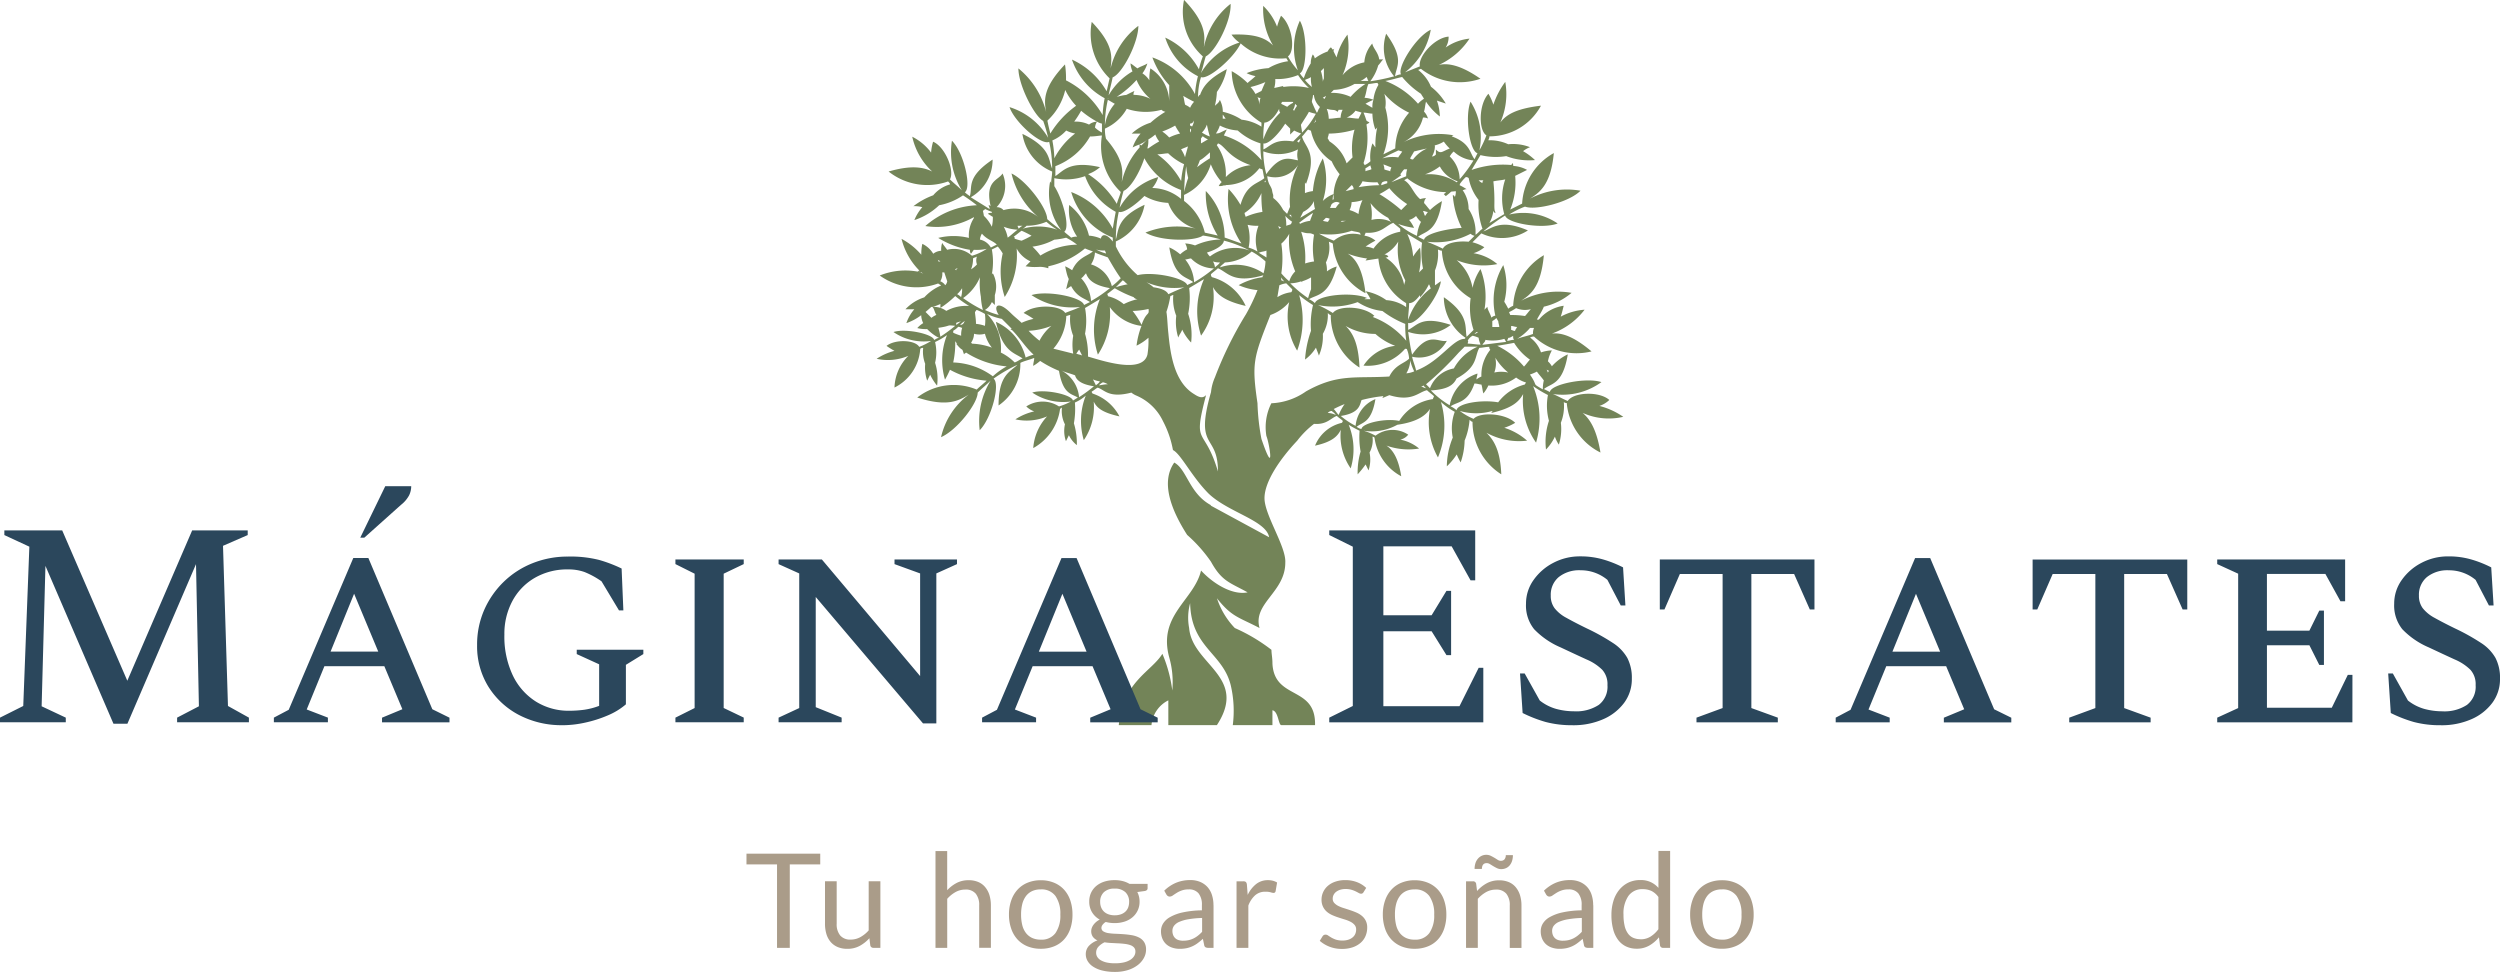
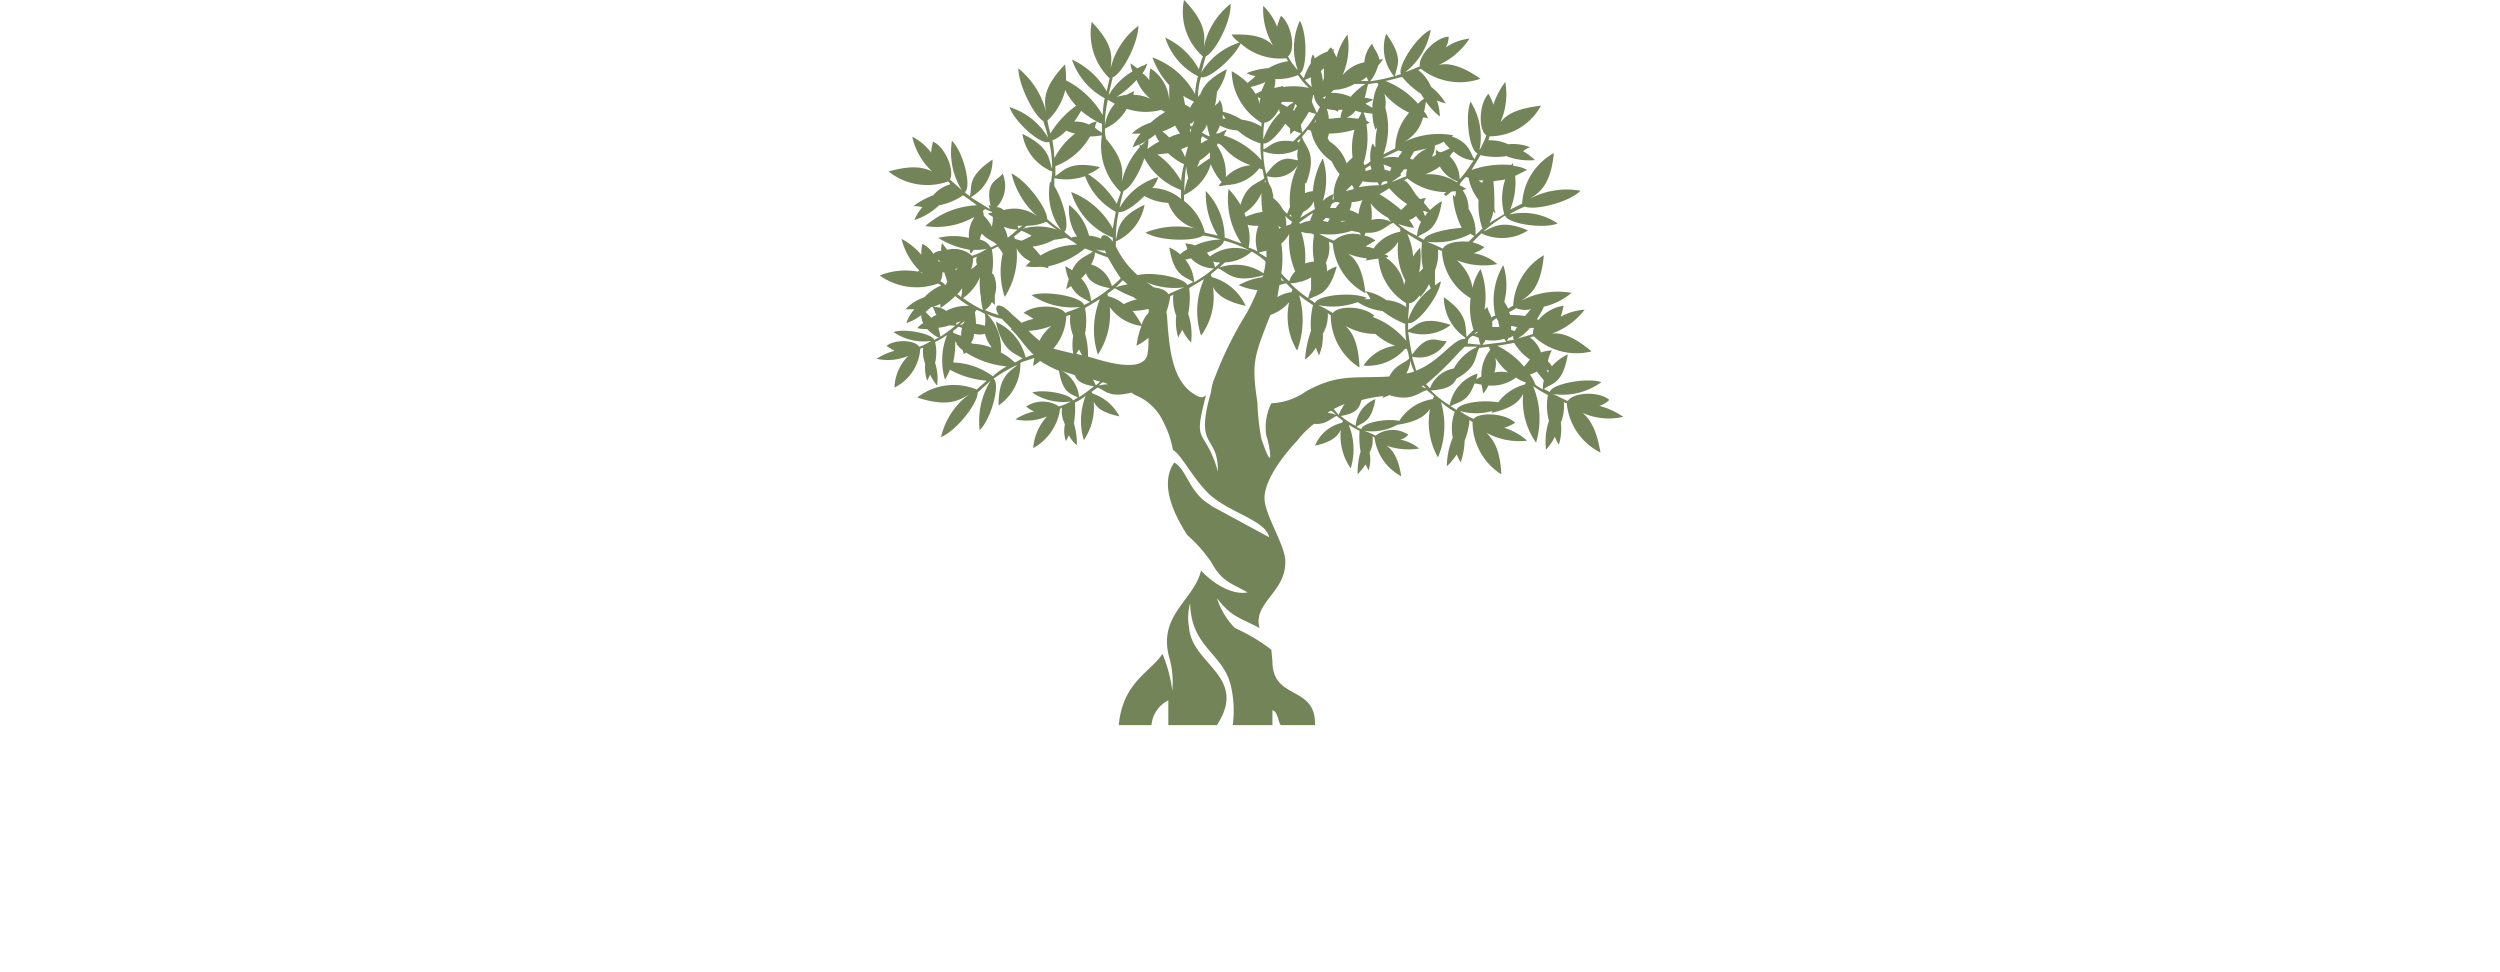
<svg xmlns="http://www.w3.org/2000/svg" width="220.08" height="85.562" viewBox="0 0 220.08 85.562">
  <g data-name="Original sobre transparente">
-     <path d="M1492.9 1702.642h6.493v.942h-2.681v7.347h-1.123v-7.347h-2.69zm6.911 2.43h1.03v3.737a1.541 1.541 0 0 0 .308 1.03 1.145 1.145 0 0 0 .924.365 1.744 1.744 0 0 0 .85-.216 2.719 2.719 0 0 0 .735-.594v-4.323h1.03v5.859h-.612a.263.263 0 0 1-.277-.216l-.079-.63a3.229 3.229 0 0 1-.858.678 2.242 2.242 0 0 1-1.087.255 2.131 2.131 0 0 1-.85-.159 1.667 1.667 0 0 1-.616-.449 1.913 1.913 0 0 1-.374-.7 3.1 3.1 0 0 1-.123-.907v-3.737zm10.758 5.859h-1.03v-8.522h1.03v3.447a3.181 3.181 0 0 1 .832-.638 2.245 2.245 0 0 1 1.052-.242 2.135 2.135 0 0 1 .849.158 1.582 1.582 0 0 1 .612.453 2.024 2.024 0 0 1 .374.7 3.094 3.094 0 0 1 .128.907v3.733h-1.03v-3.727a1.584 1.584 0 0 0-.3-1.034 1.127 1.127 0 0 0-.929-.365 1.75 1.75 0 0 0-.854.22 2.789 2.789 0 0 0-.731.594v4.314zm8.24-5.951a2.989 2.989 0 0 1 1.162.216 2.429 2.429 0 0 1 .88.607 2.681 2.681 0 0 1 .555.951 3.832 3.832 0 0 1 .193 1.246 3.821 3.821 0 0 1-.193 1.25 2.683 2.683 0 0 1-.555.951 2.378 2.378 0 0 1-.88.6 3.035 3.035 0 0 1-1.162.211 3.067 3.067 0 0 1-1.162-.211 2.474 2.474 0 0 1-.88-.6 2.652 2.652 0 0 1-.559-.951 3.706 3.706 0 0 1-.2-1.25 3.7 3.7 0 0 1 .2-1.246 2.68 2.68 0 0 1 .559-.951 2.43 2.43 0 0 1 .88-.607 3.035 3.035 0 0 1 1.162-.217zm0 5.229a1.5 1.5 0 0 0 1.294-.581 2.689 2.689 0 0 0 .427-1.624 2.718 2.718 0 0 0-.427-1.633 1.507 1.507 0 0 0-1.294-.586 1.769 1.769 0 0 0-.762.15 1.453 1.453 0 0 0-.541.436 1.992 1.992 0 0 0-.326.7 3.776 3.776 0 0 0-.106.933 3.78 3.78 0 0 0 .106.933 1.864 1.864 0 0 0 .326.691 1.484 1.484 0 0 0 .541.431 1.78 1.78 0 0 0 .762.15zm6.5-5.238a2.835 2.835 0 0 1 .713.083 2.225 2.225 0 0 1 .6.247h1.589v.383c0 .127-.079.207-.242.242l-.665.092a1.769 1.769 0 0 1 .2.841 1.751 1.751 0 0 1-.621 1.378 2.011 2.011 0 0 1-.7.383 2.819 2.819 0 0 1-.88.132 2.938 2.938 0 0 1-.775-.1.99.99 0 0 0-.281.251.465.465 0 0 0-.1.26.358.358 0 0 0 .167.317 1.2 1.2 0 0 0 .445.154 5.059 5.059 0 0 0 .63.057c.233.009.475.022.722.04s.484.048.722.088a2.244 2.244 0 0 1 .63.207 1.148 1.148 0 0 1 .445.4 1.194 1.194 0 0 1 .167.66 1.522 1.522 0 0 1-.189.731 1.963 1.963 0 0 1-.541.629 2.738 2.738 0 0 1-.863.44 3.721 3.721 0 0 1-1.153.163 4.546 4.546 0 0 1-1.127-.128 2.541 2.541 0 0 1-.8-.344 1.482 1.482 0 0 1-.475-.493 1.173 1.173 0 0 1-.158-.586 1.074 1.074 0 0 1 .273-.739 1.89 1.89 0 0 1 .757-.484 1.044 1.044 0 0 1-.4-.308.848.848 0 0 1-.15-.52.84.84 0 0 1 .048-.264 1.054 1.054 0 0 1 .141-.268 1.542 1.542 0 0 1 .234-.255 1.607 1.607 0 0 1 .326-.216 1.81 1.81 0 0 1-.678-.647 1.78 1.78 0 0 1-.246-.942 1.8 1.8 0 0 1 .163-.779 1.737 1.737 0 0 1 .458-.594 2.12 2.12 0 0 1 .7-.378 2.883 2.883 0 0 1 .893-.132zm1.827 6.277a.491.491 0 0 0-.123-.352.769.769 0 0 0-.33-.207 2.33 2.33 0 0 0-.48-.106c-.181-.022-.374-.04-.572-.049s-.4-.022-.612-.031-.4-.031-.594-.062a1.784 1.784 0 0 0-.537.383.775.775 0 0 0-.207.537.7.7 0 0 0 .1.365.866.866 0 0 0 .308.295 1.806 1.806 0 0 0 .524.2 3.358 3.358 0 0 0 .744.07 3.5 3.5 0 0 0 .748-.075 1.851 1.851 0 0 0 .559-.216 1.064 1.064 0 0 0 .352-.33.754.754 0 0 0 .123-.423zm-1.827-3.182a1.664 1.664 0 0 0 .555-.088 1.132 1.132 0 0 0 .4-.242.963.963 0 0 0 .242-.374 1.383 1.383 0 0 0 .079-.475 1.144 1.144 0 0 0-.326-.854 1.319 1.319 0 0 0-.951-.317 1.308 1.308 0 0 0-.946.317 1.128 1.128 0 0 0-.326.854 1.268 1.268 0 0 0 .084.475 1.025 1.025 0 0 0 .246.374 1.112 1.112 0 0 0 .4.242 1.6 1.6 0 0 0 .546.088zm8.707-.885v3.75h-.458a.539.539 0 0 1-.242-.048.266.266 0 0 1-.123-.2l-.114-.546a5.552 5.552 0 0 1-.453.374 2.461 2.461 0 0 1-.982.449 2.914 2.914 0 0 1-.612.057 2 2 0 0 1-.638-.1 1.463 1.463 0 0 1-.519-.286 1.379 1.379 0 0 1-.352-.484 1.669 1.669 0 0 1-.132-.691 1.287 1.287 0 0 1 .189-.669 1.659 1.659 0 0 1 .616-.568 3.949 3.949 0 0 1 1.114-.409 8.352 8.352 0 0 1 1.682-.181v-.458a1.591 1.591 0 0 0-.291-1.034 1.062 1.062 0 0 0-.863-.352 1.78 1.78 0 0 0-.634.1 2.224 2.224 0 0 0-.444.216c-.123.079-.233.15-.326.216a.488.488 0 0 1-.269.1.3.3 0 0 1-.18-.053.4.4 0 0 1-.123-.136l-.185-.33a3.365 3.365 0 0 1 1.048-.7 3.241 3.241 0 0 1 1.246-.233 2.165 2.165 0 0 1 .872.163 1.828 1.828 0 0 1 .643.453 1.94 1.94 0 0 1 .392.7 2.94 2.94 0 0 1 .132.9h.009zm-2.672 3.121a2.187 2.187 0 0 0 .5-.053 2.037 2.037 0 0 0 .427-.154 2.247 2.247 0 0 0 .383-.246 3.132 3.132 0 0 0 .356-.33v-1.219a8.631 8.631 0 0 0-1.21.114 3.478 3.478 0 0 0-.81.233 1.123 1.123 0 0 0-.453.343.75.75 0 0 0-.141.44 1.012 1.012 0 0 0 .075.4.748.748 0 0 0 .2.273.776.776 0 0 0 .3.154 1.454 1.454 0 0 0 .374.048zm5.727.63h-1.03v-5.859h.59a.352.352 0 0 1 .233.062.4.4 0 0 1 .088.22l.071.915a2.686 2.686 0 0 1 .744-.955 1.648 1.648 0 0 1 1.039-.343 1.691 1.691 0 0 1 .44.053 1.491 1.491 0 0 1 .365.154l-.132.771a.175.175 0 0 1-.18.145.978.978 0 0 1-.251-.053 1.626 1.626 0 0 0-.467-.053 1.328 1.328 0 0 0-.9.313 2.283 2.283 0 0 0-.6.907v3.733zm10.379-5.269-.233.374a.235.235 0 0 1-.216.128.441.441 0 0 1-.2-.062c-.075-.044-.163-.088-.268-.141a2.46 2.46 0 0 0-.379-.145 1.826 1.826 0 0 0-.52-.066 1.538 1.538 0 0 0-.466.066 1.183 1.183 0 0 0-.357.181.764.764 0 0 0-.224.268.709.709 0 0 0-.079.334.539.539 0 0 0 .132.374 1.248 1.248 0 0 0 .343.26 2.9 2.9 0 0 0 .484.194c.18.057.365.115.559.181s.379.132.559.211a1.965 1.965 0 0 1 .484.291 1.314 1.314 0 0 1 .343.427 1.282 1.282 0 0 1 .132.6 1.905 1.905 0 0 1-.145.748 1.628 1.628 0 0 1-.427.594 2.1 2.1 0 0 1-.7.4 2.844 2.844 0 0 1-.951.145 2.963 2.963 0 0 1-1.109-.2 2.871 2.871 0 0 1-.845-.511l.242-.392a.345.345 0 0 1 .11-.114.314.314 0 0 1 .167-.04.4.4 0 0 1 .22.079c.079.053.172.115.282.18a2.318 2.318 0 0 0 .4.181 1.846 1.846 0 0 0 .585.079 1.609 1.609 0 0 0 .528-.079 1.1 1.1 0 0 0 .374-.211.808.808 0 0 0 .224-.308.939.939 0 0 0 .07-.37.6.6 0 0 0-.132-.4 1.134 1.134 0 0 0-.343-.273 2.821 2.821 0 0 0-.489-.2c-.185-.057-.37-.115-.559-.176s-.379-.132-.559-.211a2.022 2.022 0 0 1-.489-.3 1.385 1.385 0 0 1-.343-.445 1.41 1.41 0 0 1-.132-.638 1.572 1.572 0 0 1 .141-.647 1.62 1.62 0 0 1 .405-.546 1.939 1.939 0 0 1 .656-.374 2.628 2.628 0 0 1 .885-.141 2.853 2.853 0 0 1 1.039.181 2.43 2.43 0 0 1 .8.5zm4.27-.682a2.989 2.989 0 0 1 1.162.216 2.445 2.445 0 0 1 .88.607 2.681 2.681 0 0 1 .555.951 3.832 3.832 0 0 1 .194 1.246 3.821 3.821 0 0 1-.194 1.25 2.683 2.683 0 0 1-.555.951 2.377 2.377 0 0 1-.88.6 3.036 3.036 0 0 1-1.162.211 3.068 3.068 0 0 1-1.162-.211 2.472 2.472 0 0 1-.88-.6 2.651 2.651 0 0 1-.559-.951 3.836 3.836 0 0 1-.2-1.25 3.7 3.7 0 0 1 .2-1.246 2.679 2.679 0 0 1 .559-.951 2.428 2.428 0 0 1 .88-.607 3.036 3.036 0 0 1 1.159-.218zm0 5.229a1.5 1.5 0 0 0 1.294-.581 2.688 2.688 0 0 0 .427-1.624 2.717 2.717 0 0 0-.427-1.633 1.507 1.507 0 0 0-1.294-.586 1.768 1.768 0 0 0-.761.15 1.45 1.45 0 0 0-.541.436 2 2 0 0 0-.326.7 3.555 3.555 0 0 0-.106.933 3.78 3.78 0 0 0 .106.933 1.866 1.866 0 0 0 .326.691 1.481 1.481 0 0 0 .541.431 1.78 1.78 0 0 0 .761.15zm5.555.722h-1.03v-5.859h.612a.263.263 0 0 1 .278.216l.079.639a3.232 3.232 0 0 1 .854-.682 2.249 2.249 0 0 1 1.092-.26 2.136 2.136 0 0 1 .85.158 1.58 1.58 0 0 1 .612.453 2.036 2.036 0 0 1 .374.7 3.092 3.092 0 0 1 .128.907v3.733h-1.03v-3.733a1.584 1.584 0 0 0-.3-1.035 1.128 1.128 0 0 0-.929-.365 1.75 1.75 0 0 0-.854.22 2.789 2.789 0 0 0-.731.594v4.314zm2.029-7.664a.406.406 0 0 0 .321-.123.559.559 0 0 0 .119-.374h.625a1.67 1.67 0 0 1-.07.5 1.183 1.183 0 0 1-.207.391.9.9 0 0 1-.326.251 1 1 0 0 1-.418.088.852.852 0 0 1-.379-.084c-.119-.057-.229-.119-.334-.181s-.2-.128-.295-.18a.519.519 0 0 0-.273-.084c-.277 0-.422.172-.427.511h-.643a1.673 1.673 0 0 1 .075-.506 1.126 1.126 0 0 1 .216-.392.984.984 0 0 1 .33-.255.936.936 0 0 1 .418-.088.847.847 0 0 1 .378.084c.119.057.229.119.335.18s.2.128.291.181a.5.5 0 0 0 .268.084zm8.143 3.913v3.75h-.458a.538.538 0 0 1-.242-.048.267.267 0 0 1-.123-.2l-.115-.546a5.511 5.511 0 0 1-.453.374 2.459 2.459 0 0 1-.982.449 2.912 2.912 0 0 1-.612.057 2 2 0 0 1-.638-.1 1.463 1.463 0 0 1-.52-.286 1.381 1.381 0 0 1-.352-.484 1.671 1.671 0 0 1-.132-.691 1.287 1.287 0 0 1 .189-.669 1.658 1.658 0 0 1 .616-.568 3.952 3.952 0 0 1 1.114-.409 8.354 8.354 0 0 1 1.682-.181v-.458a1.591 1.591 0 0 0-.291-1.034 1.062 1.062 0 0 0-.863-.352 1.778 1.778 0 0 0-.634.1 2.223 2.223 0 0 0-.445.216c-.123.079-.233.15-.326.216a.488.488 0 0 1-.268.1.3.3 0 0 1-.181-.053.4.4 0 0 1-.123-.136l-.185-.33a3.361 3.361 0 0 1 1.047-.7 3.242 3.242 0 0 1 1.246-.233 2.165 2.165 0 0 1 .872.163 1.829 1.829 0 0 1 .643.453 1.874 1.874 0 0 1 .392.7 2.94 2.94 0 0 1 .132.9h.009zm-2.676 3.121a2.187 2.187 0 0 0 .5-.053 2.04 2.04 0 0 0 .427-.154 2.255 2.255 0 0 0 .383-.246 3.122 3.122 0 0 0 .356-.33v-1.219a8.633 8.633 0 0 0-1.21.114 3.469 3.469 0 0 0-.81.233 1.121 1.121 0 0 0-.453.343.748.748 0 0 0-.141.44 1.017 1.017 0 0 0 .075.4.748.748 0 0 0 .2.273.776.776 0 0 0 .3.154 1.453 1.453 0 0 0 .374.048zm9.437.63h-.612a.263.263 0 0 1-.277-.216l-.093-.713a3.063 3.063 0 0 1-.858.731 2.183 2.183 0 0 1-1.109.273 2.16 2.16 0 0 1-.916-.194 1.886 1.886 0 0 1-.7-.568 2.645 2.645 0 0 1-.445-.938 4.772 4.772 0 0 1-.154-1.29 4.1 4.1 0 0 1 .172-1.206 2.852 2.852 0 0 1 .5-.968 2.415 2.415 0 0 1 .8-.647 2.383 2.383 0 0 1 1.065-.233 2.012 2.012 0 0 1 1.6.691v-3.254h1.03v8.522zm-2.61-.753a1.652 1.652 0 0 0 .88-.233 2.557 2.557 0 0 0 .7-.656v-2.835a1.672 1.672 0 0 0-.621-.537 1.806 1.806 0 0 0-.748-.154 1.487 1.487 0 0 0-1.263.586 2.712 2.712 0 0 0-.44 1.664 4.229 4.229 0 0 0 .1.982 1.842 1.842 0 0 0 .291.669 1.111 1.111 0 0 0 .467.383 1.6 1.6 0 0 0 .638.123zm7.175-5.2a2.988 2.988 0 0 1 1.162.216 2.426 2.426 0 0 1 .88.607 2.68 2.68 0 0 1 .555.951 3.832 3.832 0 0 1 .194 1.246 3.821 3.821 0 0 1-.194 1.25 2.681 2.681 0 0 1-.555.951 2.376 2.376 0 0 1-.88.6 3.034 3.034 0 0 1-1.162.211 3.066 3.066 0 0 1-1.162-.211 2.474 2.474 0 0 1-.88-.6 2.658 2.658 0 0 1-.559-.951 3.706 3.706 0 0 1-.2-1.25 3.7 3.7 0 0 1 .2-1.246 2.684 2.684 0 0 1 .559-.951 2.43 2.43 0 0 1 .88-.607 3.035 3.035 0 0 1 1.159-.216zm0 5.229a1.5 1.5 0 0 0 1.294-.581 2.688 2.688 0 0 0 .427-1.624 2.717 2.717 0 0 0-.427-1.633 1.507 1.507 0 0 0-1.294-.586 1.768 1.768 0 0 0-.762.15 1.451 1.451 0 0 0-.542.436 2 2 0 0 0-.326.7 3.775 3.775 0 0 0-.106.933 3.78 3.78 0 0 0 .106.933 1.869 1.869 0 0 0 .326.691 1.482 1.482 0 0 0 .542.431 1.781 1.781 0 0 0 .762.15z" transform="translate(-1427.186 -1627.49)" style="fill:#aa9c89" />
    <path data-name="Trazado 15878" d="M1785.489 28.322a16.475 16.475 0 0 0 1.048-2.183 5.259 5.259 0 0 1-1.659-.436 5.907 5.907 0 0 1 2.1-.7.253.253 0 0 1 .088-.176c-2.7.784-3.143-.26-4.014-.612-.176.176-.436.348-.612.524a.31.31 0 0 0 .088.26 4.6 4.6 0 0 1 2.967 2.531c-1.919-.436-2.531-1.048-2.879-1.659a5.8 5.8 0 0 1-1.048 4.274 6.969 6.969 0 0 1 .26-4.974c-.436.26-.872.524-1.307.784a6.9 6.9 0 0 1-.088 2.267 5.837 5.837 0 0 1 .26 2.531 4.2 4.2 0 0 1-.784-1.136c-.088.26-.26.436-.348.7a4.542 4.542 0 0 1-.176-1.919 3.936 3.936 0 0 1-.26-1.831c-.088 0-.176.088-.26.088a8.153 8.153 0 0 1-.348 1.4c.088.524.088 1.136.176 1.919.176 1.831.524 4.274 2.267 5.322.524.348.783.348 1.048.088-1.219 4.626-.176 2.619 1.047 6.717 0-3.4-2.095-1.831-.612-6.981a4.265 4.265 0 0 1 .348-1.307 32.668 32.668 0 0 1 2.7-5.5zm-3.055 16.749c-1.919-1.048-2.1-3.143-3.226-3.75-1.219 1.743-.26 4.186 1.136 6.369a12.9 12.9 0 0 1 2.095 2.355c.96 1.743 1.659 1.831 3.227 2.7-1.219.26-2.879-.612-4.1-1.919-.612 2.619-3.839 3.926-2.791 7.677a7.941 7.941 0 0 1 .26 2.879 12.191 12.191 0 0 0-.872-3.227c-.959 1.571-3.49 2.443-3.838 6.281h2.879a2.693 2.693 0 0 1 1.483-2.183v2.183h4.274c2.791-4.274-2.183-5.322-2.443-8.553a4.821 4.821 0 0 1 .088-2.183c.088 3.926 2.879 4.362 3.579 7.241a9.868 9.868 0 0 1 .176 3.491h3.49v-1.305c.524.088.524 1.307.784 1.307h2.967c.088-3.491-3.579-2.183-3.75-5.41 0-.524-.088-.872-.088-1.219a15.383 15.383 0 0 0-3.226-1.919 6.87 6.87 0 0 1-1.572-2.619c1.307 1.659 1.919 1.659 3.75 2.619-.612-2.183 2.267-3.143 2.267-5.758.088-1.4-1.831-4.186-1.831-5.669s1.4-3.491 2.879-5.062a7.9 7.9 0 0 1 1.483-1.483c1.136.088 1.483-.524 2.007-.7.176.176.348.26.524.436a.273.273 0 0 1-.088.176 3.347 3.347 0 0 0-2.355 2.007c1.572-.348 2.007-.872 2.267-1.4a5.066 5.066 0 0 0 .872 3.4 5.732 5.732 0 0 0-.176-3.838 9.437 9.437 0 0 0 .959.524 7.119 7.119 0 0 0 .088 1.831 6.538 6.538 0 0 0-.26 2.007 8.047 8.047 0 0 0 .7-.872c.088.176.176.348.26.524a3.055 3.055 0 0 0 .088-1.571 2.279 2.279 0 0 0 .26-1.4.308.308 0 0 1 .176.088 4.517 4.517 0 0 0 2.355 3.4c-.26-1.659-.783-2.355-1.307-2.7a5.8 5.8 0 0 0 2.879.26 3.649 3.649 0 0 0-1.659-.784 1.229 1.229 0 0 0 .7-.436 2.471 2.471 0 0 0-2.879.088 5.292 5.292 0 0 0-1.048-.436 4.62 4.62 0 0 0 2.967-.524c1.831-.26 2.531-.872 2.879-1.4a6.315 6.315 0 0 0 .7 4.274 7.246 7.246 0 0 0 .26-4.886 6.116 6.116 0 0 0 1.219.872 4.172 4.172 0 0 0-.176 2.267 6.869 6.869 0 0 0-.524 2.531 5.488 5.488 0 0 0 .872-1.048 5.625 5.625 0 0 0 .348.7 6.218 6.218 0 0 0 .348-1.919 6.1 6.1 0 0 0 .436-1.831c.088.088.176.176.26.176a5.449 5.449 0 0 0 2.531 4.626c-.088-2.183-.7-3.055-1.307-3.662a5.967 5.967 0 0 0 3.579.7 5.526 5.526 0 0 0-2.007-1.136 4.632 4.632 0 0 0 .96-.436c-.872-.872-3.143-.96-3.662-.348a5.5 5.5 0 0 1-1.219-.7 5.111 5.111 0 0 0 2.879 0c0 .088-.088.088-.088.176 1.919-.436 2.443-1.048 2.791-1.659a6.4 6.4 0 0 0 1.135 4.274 7.473 7.473 0 0 0-.26-4.974 10.264 10.264 0 0 0 1.307.784 5.056 5.056 0 0 0 .088 2.267 5.841 5.841 0 0 0-.26 2.531 4.2 4.2 0 0 0 .784-1.136 2.8 2.8 0 0 0 .348.7 4.542 4.542 0 0 0 .176-1.919 3.929 3.929 0 0 0 .26-1.831.319.319 0 0 0 .26.088 5.376 5.376 0 0 0 2.967 4.362c-.348-2.1-.959-2.967-1.571-3.491a5.6 5.6 0 0 0 3.579.348 6.586 6.586 0 0 0-2.1-.96 2.3 2.3 0 0 0 .872-.524c-.872-.784-3.143-.7-3.662.088-.436-.176-.872-.436-1.307-.612a5.819 5.819 0 0 0 4.274-1.048c-1.307-.436-4.45.176-4.538.872-.176-.088-.348-.176-.524-.26.612-.524 1.66-.348 2.1-3.055a4.449 4.449 0 0 0-1.4 1.048 1.887 1.887 0 0 0-.348-.436 3.209 3.209 0 0 1 .348-.96 3.341 3.341 0 0 0-.959.176 2.659 2.659 0 0 0-.96-1.307.653.653 0 0 1 .348-.088 5.493 5.493 0 0 0 5.062 1.307c-1.659-1.4-2.7-1.659-3.49-1.571a6.248 6.248 0 0 0 2.879-2.1 5.11 5.11 0 0 0-2.1.612c.088-.26.177-.612.26-.96a3.492 3.492 0 0 0-2.183 1.219h-.176c.176-.348.436-.7.612-1.136a5.869 5.869 0 0 0 2.443-1.219 6.95 6.95 0 0 0-4.45.7c.783-.524 1.743-1.136 2.007-4.014a5.483 5.483 0 0 0-2.7 4.45 2.053 2.053 0 0 0-.436.26 5.6 5.6 0 0 0-.348-.612 5.75 5.75 0 0 0-.088-3.226 6.089 6.089 0 0 0-.7 4.45.655.655 0 0 0-.348.176c-.088-.348-.348-.7-.348-.96l-.26.26a6.806 6.806 0 0 0-.348-3.579 4.554 4.554 0 0 0-.7 1.659 4.158 4.158 0 0 0-1.4-2.443 6.28 6.28 0 0 0 3.579.348 4.262 4.262 0 0 0-2.1-.96 2.6 2.6 0 0 0 .959-.524 3.743 3.743 0 0 0-1.047-.436l.783-.784a4.236 4.236 0 0 0 4.1-.26c-2.443-1.048-3.143-.176-3.926.088a15.277 15.277 0 0 1 1.919-1.4c.176.7 3.314 1.219 4.626.7a5.391 5.391 0 0 0-4.274-.784 7.12 7.12 0 0 1 1.4-.7c.872.348 3.838-.348 4.886-1.4a6.951 6.951 0 0 0-4.45.7c.784-.524 1.831-1.136 2.1-4.014a5.425 5.425 0 0 0-2.791 4.45l-1.048.524a6.286 6.286 0 0 0 .436-2.967l1.048-.524a2.805 2.805 0 0 0-1.219-.348.311.311 0 0 0-.088-.26.308.308 0 0 1-.088.176 8.318 8.318 0 0 0-3.491.436c.26-.436.524-.872.783-1.307a5.734 5.734 0 0 0 2.267.088 5.584 5.584 0 0 0 2.531.348 5.4 5.4 0 0 0-1.048-.784 2.166 2.166 0 0 1 .612-.348 4.111 4.111 0 0 0-1.919-.26 3.8 3.8 0 0 0-1.743-.348c0-.088.088-.176.088-.348a5.146 5.146 0 0 0 4.538-2.7c-2.183.26-3.055.784-3.579 1.483a6.17 6.17 0 0 0 .436-3.579 7.185 7.185 0 0 0-1.048 2.007 4.626 4.626 0 0 0-.436-.96c-.872.96-.872 3.227-.176 3.662a8.76 8.76 0 0 1-.612 1.307 5.805 5.805 0 0 0-.784-4.274c-.524 1.307-.088 4.362.612 4.538-.088.176-.176.348-.26.524-.436-.524-.348-1.4-2.007-2.007a.308.308 0 0 1 .176-.088 7.08 7.08 0 0 0-4.45.612 3.316 3.316 0 0 0 1.743-2.183.941.941 0 0 1 .436.088 1.469 1.469 0 0 0-.348-.612c.088-.26.088-.524.176-.872a5.607 5.607 0 0 0 1.219 1.307 4.4 4.4 0 0 0-.26-1.4c.26.088.524.176.784.26a5.124 5.124 0 0 0-1.308-1.483 3.574 3.574 0 0 0-1.135-1.483c.088 0 .176-.088.26-.088a5.557 5.557 0 0 0 5.234.872c-1.743-1.219-2.879-1.4-3.662-1.219A6.429 6.429 0 0 0 1805.2 4a4.463 4.463 0 0 0-2.1.784 1.742 1.742 0 0 0 .26-.96c-1.219.088-2.7 1.743-2.531 2.619-.436.176-.872.348-1.307.524a6.055 6.055 0 0 0 2.267-3.75c-1.307.612-2.967 3.315-2.619 3.926a1.233 1.233 0 0 0-.524.176c.088-.872.871-1.483-.783-3.75a3.907 3.907 0 0 0 .7 3.75 17.721 17.721 0 0 1-2.1.436 4.108 4.108 0 0 0 .7-1.4c.176-.176.26-.348.436-.524h-.348c-.088-.612-.524-.96-.612-1.4a2.829 2.829 0 0 0-.7 1.659 3.269 3.269 0 0 0-1.919 1.136 6.168 6.168 0 0 0 .436-3.579 5.4 5.4 0 0 0-.959 2.007c-.088-.176-.176-.348-.26-.524a.311.311 0 0 1 .088-.26.272.272 0 0 1-.176.088c-.088-.088-.088-.176-.176-.176a1.168 1.168 0 0 0-.26.348 4.445 4.445 0 0 0-1.135.612.657.657 0 0 0-.176-.348 1.729 1.729 0 0 0-.176.784 5.864 5.864 0 0 0-.612 1.307 1.888 1.888 0 0 1-.348-.436c.612-.26.7-3.4 0-4.626a5.779 5.779 0 0 0-.176 4.362 6.125 6.125 0 0 1-.872-1.219c.7-.524.348-2.791-.612-3.579a6.532 6.532 0 0 0-.348.96 5.131 5.131 0 0 0-1.219-1.831 6.208 6.208 0 0 0 .871 3.491c-.612-.612-1.483-1.048-3.662-.96a2.711 2.711 0 0 0 .7.7 6.044 6.044 0 0 0-3.4 2.7c.176-.436.26-.96.436-1.483.872-.436 2.267-3.143 2.183-4.626a6.469 6.469 0 0 0-2.355 3.838c.088-.96.26-2.1-1.743-4.186a5.234 5.234 0 0 0 1.659 4.974 7.874 7.874 0 0 0-.348 1.136 6.554 6.554 0 0 0-2.967-2.791 5.776 5.776 0 0 0 2.879 3.4 9.3 9.3 0 0 0-.26 1.571 6.893 6.893 0 0 0-3.75-3.227 7.258 7.258 0 0 0 1.483 2.443V9.5a3.572 3.572 0 0 0-1.66-2.879 4.586 4.586 0 0 0-.088 1.048 2.078 2.078 0 0 0-.612-.612 2.757 2.757 0 0 0 .436-.872c-.26.176-.612.26-.872.436-.26-.176-.436-.348-.612-.436a2.077 2.077 0 0 0 .176.7 5.805 5.805 0 0 0-2.1 2.1c.088-.524.26-1.048.348-1.571.872-.348 2.267-3.055 2.267-4.538a6.589 6.589 0 0 0-2.443 3.75c.088-.96.348-2.007-1.66-4.1a5.5 5.5 0 0 0 1.572 4.974c-.088.348-.176.784-.26 1.136a6.764 6.764 0 0 0-3.055-2.791 6.087 6.087 0 0 0 2.879 3.4 9.631 9.631 0 0 0-.176 1.483 7.856 7.856 0 0 0-3.227-3.055 7.892 7.892 0 0 0-.088-1.4c-2.007 2.1-1.831 3.227-1.659 4.186a7.23 7.23 0 0 0-2.443-3.838c0 1.483 1.4 4.186 2.183 4.626a13.31 13.31 0 0 1 .436 1.483 6.007 6.007 0 0 0-3.4-2.7c.436 1.307 2.791 3.4 3.491 3.055a10.726 10.726 0 0 1 .26 2.355c-.348-.784-.088-1.831-2.619-3.055a4.291 4.291 0 0 0 2.619 3.315c0 .348-.088.7-.088 1.048a.307.307 0 0 0-.088-.176 5.442 5.442 0 0 0 .96 4.274 11.58 11.58 0 0 1-1.219-.96c0-.96-1.831-3.4-3.143-4.014a7.235 7.235 0 0 0 2.355 3.838 3.374 3.374 0 0 0-3.055-.612.786.786 0 0 0-.612-.26 2.7 2.7 0 0 0 .524-2.967c-.348.612-1.572.612-1.048 2.879a.273.273 0 0 0-.176-.088c0 .088.088.176.088.348-.524-.348-1.135-.7-1.659-1.048a3.777 3.777 0 0 0 1.919-3.315c-2.355 1.571-1.743 2.443-2.007 3.227-.088-.088-.26-.176-.436-.348.612-.436-.088-3.491-1.135-4.538a6.356 6.356 0 0 0 .871 4.362c-.348-.348-.7-.612-1.048-.96.436-.784-.436-2.879-1.483-3.315a4.467 4.467 0 0 0-.176.96 4.717 4.717 0 0 0-1.659-1.4 5.886 5.886 0 0 0 1.757 3.065c-.7-.348-1.743-.612-3.838 0a5.459 5.459 0 0 0 5.234.872c.088.088.176.176.176.26a2.989 2.989 0 0 0-1.483.96 6.458 6.458 0 0 0-1.743.96 2.384 2.384 0 0 1 .783.088 4.014 4.014 0 0 0-.7 1.136 5.789 5.789 0 0 0 2.183-1.307 5.512 5.512 0 0 0 2.1-.872 14.6 14.6 0 0 1 1.219.872 7.334 7.334 0 0 0-4.538 1.831 6.594 6.594 0 0 0 4.274-.784v.084a2.816 2.816 0 0 0-.436 1.743 5.64 5.64 0 0 0-2.7 0 7.439 7.439 0 0 0 2.791 1.048.518.518 0 0 0 .088.348c.088-.088.176-.26.26-.348a3.92 3.92 0 0 0 1.135-.088 4.627 4.627 0 0 1-1.307.612 2.367 2.367 0 0 0-2.183-.524c-.176-.26-.348-.436-.436-.612a1.9 1.9 0 0 0-.088.7 1.19 1.19 0 0 0-.7.26 2.239 2.239 0 0 0-.96-.872 3.877 3.877 0 0 0-.088.96 6.064 6.064 0 0 0-1.743-1.4 6 6 0 0 0 1.571 2.791c-.088 0-.088.088-.176.088a6 6 0 0 0-3.315.348 5.563 5.563 0 0 0 5.146.7c.088.088.176.088.26.176a4.254 4.254 0 0 0-1.484 1.048 3.878 3.878 0 0 0-1.659 1.048h.783a3.624 3.624 0 0 0-.7 1.219 4.578 4.578 0 0 0 1.307-.7 1.653 1.653 0 0 0 .176.7 2.291 2.291 0 0 0-.524.436 2.937 2.937 0 0 0 .872.088 4.056 4.056 0 0 0 1.048.784c-.176 0-.26.088-.436.176-.088-.524-2.531-1.048-3.579-.7a4.688 4.688 0 0 0 3.315.784 5.765 5.765 0 0 1-1.048.524c-.348-.612-2.1-.7-2.879-.088a7.341 7.341 0 0 0 .7.436 5.3 5.3 0 0 0-1.571.7 4.572 4.572 0 0 0 2.791-.26 4.127 4.127 0 0 0-1.219 2.791 4.087 4.087 0 0 0 2.267-3.4.319.319 0 0 1 .26-.088 2.944 2.944 0 0 0 .176 1.4 3.6 3.6 0 0 0 .176 1.483c.088-.176.176-.348.26-.524a4.53 4.53 0 0 0 .612.96 4.6 4.6 0 0 0-.176-2.007 4.018 4.018 0 0 0 0-1.831 6.459 6.459 0 0 0 1.048-.612 6.021 6.021 0 0 0-.176 3.926 7.966 7.966 0 0 0 .436-.872 7.988 7.988 0 0 0 3.227.96c-.26.26-.612.524-.872.784a5.231 5.231 0 0 0-5.234.7c2.7.872 3.662.26 4.538-.26a6.485 6.485 0 0 0-2.443 3.75c1.4-.612 3.227-2.967 3.227-3.926.348-.348.783-.7 1.135-1.048a6.772 6.772 0 0 0-.959 4.362c1.048-1.048 1.831-4.1 1.219-4.538a12.885 12.885 0 0 1 2.1-1.219c-.612.612-1.659.872-1.659 3.579a4.411 4.411 0 0 0 1.919-3.75c.348-.176.783-.26 1.219-.436 0 .26-.088.436-.088.7a3.862 3.862 0 0 0 .612-.436 9.874 9.874 0 0 0 1.66.872c.348 2.1 1.136 2.007 1.659 2.355-.176.088-.26.176-.436.26-.088-.524-2.531-1.048-3.578-.7a4.9 4.9 0 0 0 3.4.784 5.282 5.282 0 0 1-1.047.436 2.636 2.636 0 0 0-2.879 0 1.889 1.889 0 0 0 .7.436 4.972 4.972 0 0 0-1.66.7 4.573 4.573 0 0 0 2.791-.26 4.581 4.581 0 0 0-1.219 2.791 4.653 4.653 0 0 0 2.355-3.4c0-.088.088-.088.176-.176a2.538 2.538 0 0 0 .26 1.483 2.72 2.72 0 0 0 .088 1.483c.088-.176.176-.348.26-.524a2.456 2.456 0 0 0 .7.872 6.087 6.087 0 0 0-.26-1.919 7.185 7.185 0 0 0 .088-1.831 3.573 3.573 0 0 0 .96-.612 6.022 6.022 0 0 0-.176 3.926 5.169 5.169 0 0 0 .871-3.4c.26.524.7.96 2.267 1.307a4.12 4.12 0 0 0-2.355-2.007.254.254 0 0 1-.088-.176c.176-.088.348-.26.524-.348.612.176.96.96 2.967.436a1.748 1.748 0 0 0 .436.26 4.581 4.581 0 0 1 2.355 2.267 8.8 8.8 0 0 1 .872 2.531c.7.348 1.659 2.355 3.143 3.838 1.743 1.659 5.062 2.355 5.322 3.838l-5.146-2.791zm16.573-7.417c-1.135-.26-3.227.176-3.314.7-.176 0-.26-.088-.436-.176.524-.436 1.308-.348 1.66-2.443a2.772 2.772 0 0 0-1.743 2.355 6.766 6.766 0 0 1-1.307-.872c1.659-.26 1.659-.96 1.831-1.4a12.409 12.409 0 0 1 1.919-.348l-.088.176.612-.26c2.007.612 2.531-.26 3.315-.436.176.176.436.348.612.524 0 .088-.088.176-.088.26a4.228 4.228 0 0 0-2.967 1.919zm-4.8-1.483a4.685 4.685 0 0 0-.524.96c-.176-.176-.26-.348-.436-.524a10.137 10.137 0 0 1 .96-.436zm-1.131.612c.088.088.26.176.348.348a1.639 1.639 0 0 0-.7-.176.455.455 0 0 1 .348-.176zm-32.976-5.934c-.088-.088-.176-.176-.176-.26a7.753 7.753 0 0 1-.176 1.919 6.207 6.207 0 0 1 3.491 1.219 6.123 6.123 0 0 1 1.219-.872 7.986 7.986 0 0 1-3.578-1.219c-.088.088-.176.088-.176.176-.26-.784 0-.088-.7-.96h.088zm-2.791-2.791.524.524a1.743 1.743 0 0 1 .436-.26c-.176-.26-.176-.524-.348-.7a1.822 1.822 0 0 1 1.219.348 3.659 3.659 0 0 1 2.007-.436 10.48 10.48 0 0 1-1.219-.872 8.491 8.491 0 0 1-1.307 1.048v-.348c-1.4.612-.26-.176-1.307.7zm1.131 1.4a4.423 4.423 0 0 1 .176.784 12.384 12.384 0 0 0 1.307-.96c-.872-.088-.26 0-1.483.176zm1.571-.436v.176a1.882 1.882 0 0 0 .436-.348c-.088.088-.26.088-.436.176zm.784-.176a1.879 1.879 0 0 0-.436.348.31.31 0 0 0 .26-.088c.088-.088.088-.176.176-.26zm.964.264a3.209 3.209 0 0 1 .783.176 4.105 4.105 0 0 0 0-1.048 4.839 4.839 0 0 0-.7-.348c-.088 0-.088.088-.176.176 0 .176.088.612.088 1.048zm.783.872a1.767 1.767 0 0 1-.959 0 1.422 1.422 0 0 1-.26.784l.088.088a5.706 5.706 0 0 1 1.743.348 3.221 3.221 0 0 1-.612-1.219zm-2.007-.524c-.088 0-.176-.088-.348-.088a1.881 1.881 0 0 1-.436.348v.176a5.3 5.3 0 0 0 .7.26 1.925 1.925 0 0 1 .088-.7zm8.724 3.75a2.964 2.964 0 0 1 1.571 2.355 12.358 12.358 0 0 0 1.307-.96c-1.219-.176-1.572-.612-1.659-.96-.436-.176-.872-.26-1.219-.436zm2.791.788c.088.176.176.348.26.524.088-.088.26-.176.348-.348a2.218 2.218 0 0 1-.612-.176zm.876.26a1.268 1.268 0 0 0-.348.26c.176 0 .436-.088.783-.088a1.471 1.471 0 0 0-.436-.176zm16.485-21.811v-.524l-.436-.436c-.612.96-1.484 1.831-1.919 1.743v.524c.612-.26.96-.96 2.619-.7l.7-.7a5.1 5.1 0 0 1-.612-.26l-.348.348zm.348-2.091a2.057 2.057 0 0 1 .26-.436l-.176-.176a1.232 1.232 0 0 1-.176.524l.088.088zm-.172-.788h-.871a.273.273 0 0 0-.088.176c.176.088.348.176.524.26a1.8 1.8 0 0 1 .524-.348.078.078 0 0 0-.088-.088zm-2.791-.348a.31.31 0 0 1-.26-.088 2.66 2.66 0 0 1 .176.7 1.7 1.7 0 0 1 .088-.612zm-.44-.348c.176-.088.348-.176.524-.26.088-.176.176-.436.348-.784a7.594 7.594 0 0 1-1.307.436 2.634 2.634 0 0 1 .436.612zm1.659-.524.784-.176v.088a6.159 6.159 0 0 1 2.267.088 5.967 5.967 0 0 1-.959-1.136 4.813 4.813 0 0 1-2.007.348 2.389 2.389 0 0 1-.088.784zm-2.355-.436c.176-.176.436-.348.7-.612a2.875 2.875 0 0 1-.784-.26 6.28 6.28 0 0 1 1.924-.438 4.671 4.671 0 0 1 1.743-.612c-.088-.088-.088-.176-.176-.26a5.188 5.188 0 0 1-4.014-1.307c-.612 1.307-2.879 3.227-3.49 2.967a5.992 5.992 0 0 0-.26 1.743c.088-.088.088-.176.176-.176.26-.7.7-1.4 2.355-2.267a5.41 5.41 0 0 1-.872 2.007 6.788 6.788 0 0 1-.176 1.219c.176-.176.348-.26.436-.524a2.227 2.227 0 0 1 .26 1.048 5.18 5.18 0 0 1 1.659.7 4.027 4.027 0 0 1 1.743.612v-.35a5.408 5.408 0 0 1-2.619-4.538 6.375 6.375 0 0 1 1.4 1.048zm6.717-1.312-.26.26a3.685 3.685 0 0 1 .176.96c0-.176.088-.26.088-.348V6.6zm-1.136.788c-.26.176-.436.176-.524.26a4 4 0 0 0 .612.612 2.656 2.656 0 0 1-.088-.872zm2.007 1.131-.26.26a3.8 3.8 0 0 1 1.743.348 6.161 6.161 0 0 1 1.307-1.136h-.96a3.921 3.921 0 0 1-1.831.524zm-.7.524c-.088.088-.176.088-.26.176l.176.088c0-.088.088-.176.088-.26zm1.131 1.224-.088.176c-.348-.26-.348-.088-.959-.26a2.549 2.549 0 0 1 .176.872c.348 0 .7-.088 1.047-.088a1.657 1.657 0 0 1 .176-.7h-.352zm-.871 2.1c0 .176-.088.26-.088.436.088.088.088.176.176.26a3.616 3.616 0 0 1 1.484 1.919l.524-.524a6.11 6.11 0 0 1 .176-2.443 8.056 8.056 0 0 1-2.267.348zm-1.132-1.048v-.26a.448.448 0 0 1-.176.348c.094-.005.094-.096.182-.096zm.26-1.136a.308.308 0 0 0 .088-.176 1.643 1.643 0 0 1-.524-1.048.086.086 0 0 0-.088.088c0 .176-.088.348-.088.524a10.145 10.145 0 0 0 .436.96c.088-.088.088-.176.176-.348zm-.872.26c-.176.348-.436.7-.7 1.136 0 .176.088.436.088.7a7.329 7.329 0 0 0 1.219-1.659 3.574 3.574 0 0 1-.612-.176zm5.852 1.559c.088-.088.176-.176.176-.26a7.444 7.444 0 0 0-.176 1.831c-.088-.088-.176-.26-.26-.348a3.507 3.507 0 0 0-.176 1.571 1.808 1.808 0 0 1-.524.348.254.254 0 0 0-.088-.176 7.246 7.246 0 0 0 .26-3.4c.088-.088.176-.088.26-.176-.088-.088-.176-.088-.26-.176-.088-.26-.176-.524-.26-.7.26 0 .523.088.783.088a4.412 4.412 0 0 0 .26 1.4zm.872-1.919a2.656 2.656 0 0 0-.088-1.219 6.726 6.726 0 0 0 2.183 1.659 4.87 4.87 0 0 0-1.219 3.143l-1.048.524a6.642 6.642 0 0 0 .176-4.1zm2.879-.348a7.251 7.251 0 0 0-2.879-2.007c.524-.088 1.048-.26 1.483-.348a7.415 7.415 0 0 0 1.659 1.483c.088.176.176.26.26.436a2.3 2.3 0 0 0-.524.436zm-4.538-2.355c.088.088.088.26.176.348h-.7a1.9 1.9 0 0 0 .523-.343zm-1.743 3.574a1.882 1.882 0 0 0 .783-.612c.176.088.348.088.524.176-.088.176-.176.348-.26.524-.348 0-.7-.088-1.048-.088zm1.571-1.743c.176-.436.176-.872.348-1.219.26 0 .524-.088.784-.088a.308.308 0 0 1 .088.176 3.22 3.22 0 0 0-.436 1.307 2.518 2.518 0 0 0-.783-.176zm.783.176a1.9 1.9 0 0 0-.088.7c-.176-.088-.436-.26-.612-.348a5.17 5.17 0 0 1 .7-.348zm-21.023-.785c-1.307.612-.176.176-1.572.524a8.694 8.694 0 0 0 1.743-1.483 4.34 4.34 0 0 0 1.219 1.659 3.348 3.348 0 0 0-1.483-.348.518.518 0 0 1 .088-.348zm-1.743 1.136a3.641 3.641 0 0 0-.872 1.919 10.2 10.2 0 0 1 .26-2.267c.176.088.436.26.612.348zm-.612-.436v-.086a.078.078 0 0 0 .088.088zm-3.755-.788a5.571 5.571 0 0 0 .96 1.4 8.39 8.39 0 0 0-2.267 2.443c-.088-.348-.176-.7-.26-1.136a5.321 5.321 0 0 0 1.571-2.7zm1.4 1.836a8.24 8.24 0 0 0 1.4.96 1.191 1.191 0 0 0-.7.26 2.655 2.655 0 0 0-1.307-.26 9.109 9.109 0 0 0 .612-.96zm1.4.96a1.473 1.473 0 0 0 .436.176v.784a2.628 2.628 0 0 1-.612-.436 1.232 1.232 0 0 1 .176-.524zm-2.707.784a2.73 2.73 0 0 0 .783.26 6.548 6.548 0 0 0-1.831 2.183 9.546 9.546 0 0 0-.176-1.571 3.524 3.524 0 0 0 1.219-.872zm2.095.524c.436 0 .872-.088 1.048-.088a5.58 5.58 0 0 0 1.657 4.972c-.088.348-.26.7-.347 1.048a7.984 7.984 0 0 0-2.531-2.619 3.248 3.248 0 0 0 1.048-.612c-2.7-.612-3.227.348-3.927.784v-.872a5.987 5.987 0 0 0 3.055-2.619zm1.4.176a3.229 3.229 0 0 1-.088-.872 4.093 4.093 0 0 0 1.919-1.743 5.257 5.257 0 0 0 3.055.088.656.656 0 0 0 .348.176 8.209 8.209 0 0 0-1.307.96 4.378 4.378 0 0 0-1.66.96h.783a3.629 3.629 0 0 0-.7 1.219 3.8 3.8 0 0 1 .612-.26v.26a6.745 6.745 0 0 0-1.572 3.055c.088-.872.26-1.919-1.4-3.838zm6.8-3.755c.436.26.783.436.96.524a1.8 1.8 0 0 0-.348.524 1.738 1.738 0 0 0-.436-.26c-.088-.26-.088-.524-.176-.784zm.524 1.659zm1.831 3.838a13.375 13.375 0 0 0-1.136.784c.524-1.136-.176-.088 1.136-1.307v.524zm-1.919 1.743a8.845 8.845 0 0 0-.347 1.219 18.2 18.2 0 0 1 .176-2.267 6.438 6.438 0 0 0 .176 1.048zm2.531-2.879c0-.088.088-.088.088-.176.612.176.871 1.219 2.879 1.919a3.5 3.5 0 0 0-2.183 1.048 4.44 4.44 0 0 0-.783-2.791zm.612-.872c.088-.176.176-.348.26-.524-.612.26-.612.348-.96.348a2.53 2.53 0 0 0 .348-.7 3.933 3.933 0 0 0 1.571.436 5.369 5.369 0 0 0 2.007 1.136 8.406 8.406 0 0 0 .088 1.483 7.4 7.4 0 0 0-3.314-2.183zm-1.4.348c-.176.088-.436.26-.612.348v-.436c.088-.088.088-.176.176-.176a1.743 1.743 0 0 0 .436.26zm-1.4.524zm.872-1.131a1.889 1.889 0 0 0 .436-.7 9.874 9.874 0 0 0 .26 1.048 2.8 2.8 0 0 1-.7-.348zm-.7-1.048a1.233 1.233 0 0 1-.176.524.307.307 0 0 0-.176-.088v-.176c.176 0 .26-.088.348-.26zm-.26.784a.311.311 0 0 1-.088.26v-.348zm-1.4-.348a5.137 5.137 0 0 0 .436.7 4.428 4.428 0 0 0-.959.348 3.23 3.23 0 0 0-.612-.524 7.184 7.184 0 0 0 1.136-.524zm1.131 1.831c-.088.348-.176.612-.26.96a2.789 2.789 0 0 0-.348-.7c.176-.088.436-.176.612-.26zm-2.878-1.048a2.282 2.282 0 0 0 .347.612 9.142 9.142 0 0 0-.959.612h-.088a2.382 2.382 0 0 0 .088-.784 3.886 3.886 0 0 0 .612-.436zm1.135 1.659a5.037 5.037 0 0 0 1.4.96 8.312 8.312 0 0 0-.26 1.483 7.165 7.165 0 0 0-2.1-2.355c.348 0 .7-.088.96-.088zm-2.355-.7c-.088 0-.088-.088-.176-.088a1.928 1.928 0 0 0 .7-.436l-.524.524zm.26 1.136a6.008 6.008 0 0 0 3.227 2.791v.784a4.083 4.083 0 0 0-2.531-.96 2.665 2.665 0 0 0 .524-.96 5.731 5.731 0 0 0-3.4 2.7 12.62 12.62 0 0 1 .348-1.483c.612-.26 1.4-1.571 1.831-2.879zm0 3.315a4.588 4.588 0 0 0 2.1.612 3.6 3.6 0 0 0 2.443 2.267 7.5 7.5 0 0 0-4.45.348c1.307.784 4.362.784 5.062.26a10.587 10.587 0 0 1 1.571.348 5.72 5.72 0 0 0-2.267.524 3.028 3.028 0 0 0-.872-.176 1.232 1.232 0 0 1 .176.524 2.629 2.629 0 0 0-.612.436 3.682 3.682 0 0 0-.959-.612c.436 2.7 1.483 2.531 2.1 3.055-.176.088-.348.176-.524.26-.176-.612-2.967-1.219-4.362-.872a7.717 7.717 0 0 1-1.919-2.531v-.436a4.422 4.422 0 0 0 2.531-3.227c-2.443 1.136-2.267 2.183-2.531 3.055a11.193 11.193 0 0 1 .26-2.443c.348.176 1.4-.524 2.267-1.4zm3.491.436v-.524a4.332 4.332 0 0 0 2.355-2.7 5.458 5.458 0 0 0 .959 1.571 1.172 1.172 0 0 0-.26.348 1.1 1.1 0 0 0 .524-.088v.088l.088-.088a3.773 3.773 0 0 0 2.967-1.483.677.677 0 0 0 .26.088c.088.26.088.524.176.784-.612.524-1.572.524-2.1 2.355a7.221 7.221 0 0 0-1.048-1.4 6.944 6.944 0 0 0 1.136 4.8c-.524-.176-.96-.348-1.483-.524a5.936 5.936 0 0 0-1.659-4.1 6.972 6.972 0 0 0 1.048 3.926c-.348-.088-.784-.176-1.136-.26a4.947 4.947 0 0 0-1.831-2.791zm8.376-8.112a.518.518 0 0 0 .088.348 5.818 5.818 0 0 0-1.483 2.355 8.383 8.383 0 0 1 .088-1.483c.436 0 .96-.524 1.307-1.219zm1.571 2.879a1.167 1.167 0 0 1 .348-.26c-.088.088-.088.176-.176.348-.088 0-.088-.088-.176-.088zm.084.7a1.766 1.766 0 0 0 0 .96c-.7-.088-1.483-.612-2.791 1.219a7.854 7.854 0 0 1-.26-2.007 3.749 3.749 0 0 0 3.055-.176zm0 1.4a6.778 6.778 0 0 0-.7 3.662c-.088.176-.176.436-.26.612l-.348-.348a3.109 3.109 0 0 0-.872-1.048v-.26c-.176-.524 0-.348-.348-.96a2.027 2.027 0 0 1-.176-.7 2.43 2.43 0 0 0 2.7-.96zm.612 1.483c0 .088.088.088.088.176 1.048-2.791-.088-3.227-.347-4.186.176-.176.347-.436.524-.612.088 0 .176.088.26.088a4.314 4.314 0 0 0 1.831 2.7 5.019 5.019 0 0 0 .7 1.136 3.686 3.686 0 0 0-.524 2.183l-.088.088a1.1 1.1 0 0 1 .088-.524 2.577 2.577 0 0 0-.96.612 6.127 6.127 0 0 0 0-3.75 7.11 7.11 0 0 0-.872 2.879 2.7 2.7 0 0 0-.7.176v-.96zm-19.363-.524a5.062 5.062 0 0 1-2.7.176v.7c.783 1.219 1.4 3.662.872 4.014.176.176.436.348.612.524a1.1 1.1 0 0 1 .524-.088 4.146 4.146 0 0 1-.7-2.791 4.846 4.846 0 0 1 1.743 2.7 3.16 3.16 0 0 1 1.048.26c.088-.436.524-.436 1.048.26v-.348a6.2 6.2 0 0 1-3.662-4.014 7.037 7.037 0 0 1 3.662 3.227c.088-.524.176-1.048.26-1.483a5.836 5.836 0 0 1-2.7-3.143zm12.127-5.41v.348h.26c-.079-.091-.167-.262-.251-.348zm-19.28 9.86a3.093 3.093 0 0 1 .348.96c.26-.176.524-.436.872-.7a3.734 3.734 0 0 1-1.219-.26zm-.088 2.355a3.852 3.852 0 0 0-.436-.612c-.176.088-.348.176-.524.26a5.87 5.87 0 0 1 0 2.183l.088-.088a2.479 2.479 0 0 1 .176 1.919v.872l-.26-.26a1.569 1.569 0 0 1-.612.7 6.759 6.759 0 0 0 1.219.436c-.524-.784-.088-1.307 1.048-.176.348.348.7.612.96.872a4.877 4.877 0 0 1 1.048-.348 7.575 7.575 0 0 0-.871-.524c.959-.784 3.226-.7 3.662 0 .436-.176.96-.348 1.307-.524a6.425 6.425 0 0 1-4.274-1.048c1.4-.436 4.45.176 4.626.872.176-.088.348-.176.524-.26-.524-.348-1.136-.436-1.66-1.4-.176.088-.26.176-.436.26.348-1.571.26-.176-.088-2.007a3.969 3.969 0 0 1 .612.348c.524-1.136 1.307-1.219 1.831-1.659a7.4 7.4 0 0 1-.7-.26 7.44 7.44 0 0 1-3.227 1.571v.176c-.872-.26-.784 0-2.007-.176l.436-.436a2.574 2.574 0 0 1-1.219-1.136 6.777 6.777 0 0 1-1.048 4.274 7.085 7.085 0 0 1-.176-3.838zm-.96-2.355a3.242 3.242 0 0 0 .088-.872c-.176-.088-.26-.176-.436-.26.088-.088.176-.088.348-.088v-.09a5.107 5.107 0 0 1-.612-.26c0 .088-.088.088-.176.176a3.708 3.708 0 0 1 .088.436 3.4 3.4 0 0 1 .7.96zm-.871.607a1.233 1.233 0 0 0-.176.524 1.448 1.448 0 0 1 .96.7c.176-.088.348-.176.524-.26-.348-.348-.872-.436-1.307-.96zm-.088 5.586a6.6 6.6 0 0 1-.088-1.743 4.239 4.239 0 0 1-1.483 1.831 11.653 11.653 0 0 0 1.743 1.048 5.918 5.918 0 0 1-.176-1.136zm-.348-2.879a.956.956 0 0 1 0-.7c-.088.088-.26.088-.348.176a2.416 2.416 0 0 1-.176.96 2.29 2.29 0 0 0 .524-.436zm-1.312 2.1a2.3 2.3 0 0 1-.436.524 1.266 1.266 0 0 1 .348.26 2.382 2.382 0 0 0 .088-.784zm-1.483-.264a.657.657 0 0 0 .176-.348 59.9 59.9 0 0 1-.26-.784h-.176a1.282 1.282 0 0 1-.176.784.884.884 0 0 1 .436.348zm.96-1.307a.189.189 0 0 1 .176-.176.311.311 0 0 0-.26.088l.088.088zm-3.051.172a.31.31 0 0 1-.26-.088c.176.088.26.176.436.176a.254.254 0 0 1-.176-.088zm1.484-.96h.176c-.088-.088-.176-.088-.26-.176a.254.254 0 0 1 .088.176zm6.977-3.138c0 .088.088.176.088.26a1.168 1.168 0 0 1 .348-.26zm.788 0a1.167 1.167 0 0 1-.348.26 5.022 5.022 0 0 1 3.055.088 6.612 6.612 0 0 1-.96-.7 4.411 4.411 0 0 1-1.743.348zm3.486 1.048a6.349 6.349 0 0 1-1.048.176 5.6 5.6 0 0 1-1.919.612 6.628 6.628 0 0 1 .7.784 6.391 6.391 0 0 1 3.226-.96 6.135 6.135 0 0 0-.96-.612zm-3.05-.176a7.967 7.967 0 0 0-.872-.436c-.26.176-.436.348-.7.524.088 0 .088.088.088.176a5.508 5.508 0 0 0 .612.176 7.967 7.967 0 0 0 .872-.436zm9.684 7.941a4.056 4.056 0 0 1-2.791-1.659 6.545 6.545 0 0 1-1.048 4.186 7.171 7.171 0 0 1 .176-4.886c-.436.26-.872.524-1.308.784a6.186 6.186 0 0 1 0 2.267 6.53 6.53 0 0 1 .26 2.007c1.219.348 4.8 1.571 5.234-.176a7.442 7.442 0 0 0 .088-1.483 4.5 4.5 0 0 1-1.048.7 7.156 7.156 0 0 1 .436-1.743zm-5.225 2.61c-.088-.176-.176-.348-.26-.524-.088.088-.176.26-.26.348.176.088.348.088.524.176zm-.788-.172a4.7 4.7 0 0 1 0-1.571 3.931 3.931 0 0 1-.26-1.831c-.088 0-.26.088-.348.088a4.612 4.612 0 0 1-1.136 2.879l1.743.436zm-2.967-1.136a4.223 4.223 0 0 1 1.048-1.307 6.169 6.169 0 0 1-2.007.436 8.6 8.6 0 0 0 .959.872zm-2.443-.96h-.088a.078.078 0 0 1 .088-.088l-.872-.872a5.7 5.7 0 0 1-1.307-.436 4.313 4.313 0 0 1 1.219 3.4 4.578 4.578 0 0 1 1.219.872c.26-.088.436-.26.7-.348-.7-.524-1.743-.524-2.355-3.227a4.637 4.637 0 0 1 2.619 3.143 5.322 5.322 0 0 1 .7-.26c-.7-.612-1.219-1.483-1.919-2.183zm6.109-4.538a3.321 3.321 0 0 1 .872 2.007 11.056 11.056 0 0 0 1.659-1.136c-1.484-.26-1.919-.784-2.1-1.307-.176.176-.26.348-.436.436zm.872-1.219a2.693 2.693 0 0 1 1.831 1.919 5.592 5.592 0 0 0 .783-.7c-.436-.612-.783-1.219-1.135-1.831-.436-.176-.783-.26-1.135-.436a2.1 2.1 0 0 1-.348 1.048zm2.791 1.4-.612.612a8.221 8.221 0 0 1 1.048-.26c-.176-.088-.26-.26-.436-.348zm.96 1.483a10.414 10.414 0 0 1-1.66-.784c-.26.176-.436.348-.7.524.088 0 .088.088.088.176a3.412 3.412 0 0 1 1.4.7 4.977 4.977 0 0 1 1.219-.436.449.449 0 0 1-.348-.176zm-.088 1.219a7.537 7.537 0 0 1 .784 1.219c.436-1.219.7-.784.612-1.4a6.709 6.709 0 0 1-1.4.176zm11.519-3.315a4.332 4.332 0 0 0 .176-1.048 6.109 6.109 0 0 0-1.219-.872 3.73 3.73 0 0 1-2.355.96c-.176.176-.348.26-.436.436a4.335 4.335 0 0 1 3.838.524zm-3.838-.96a1.7 1.7 0 0 1-.612-.088 1.236 1.236 0 0 1 .176.524c.176-.176.348-.26.436-.436zm-.876-.524a3.648 3.648 0 0 1 3.49-.524 10.15 10.15 0 0 0-2.267-.872c0 .348-.612.784-1.483 1.048a1.266 1.266 0 0 0 .26.348zm-1.655.176c-.176 0-.348.088-.524.088a3.453 3.453 0 0 1 .784 2.007 12.317 12.317 0 0 0 1.743-1.219 2.858 2.858 0 0 1-2.007-.872zm-3.926 2.1a3.871 3.871 0 0 1 .612.436c.612.088 1.136.26 1.307.612.524-.26.96-.436 1.4-.612a6.243 6.243 0 0 1-3.314-.436zm13.786-6.2c-.088.176-.176.348-.26.524.436-.26.872-.524 1.308-.784a1.693 1.693 0 0 1-.088-.7 2.03 2.03 0 0 1-.96.96zm-3.843 3.579c.176-.088.436-.088.612-.176v.612c-.26-.176-.436-.26-.7-.436h.088zm1.919-.784a3.122 3.122 0 0 0 .7-.872 7 7 0 0 0 .524 3.315 2.121 2.121 0 0 0-.524.872 5.519 5.519 0 0 1-.7-.7 8.713 8.713 0 0 0 0-2.619zm1.748 3.315.088.088v-.088a3.373 3.373 0 0 0 .784-.348v1.048a6.8 6.8 0 0 0-.26.784 10.309 10.309 0 0 1-1.571-1.307 3.105 3.105 0 0 0 .96-.176zm.348-1.571a7.244 7.244 0 0 0-.348-2.791c.784.26.612 0 1.136.26a6.711 6.711 0 0 0 0 2.355 4.334 4.334 0 0 0-.784.176zm1.919.7a2.382 2.382 0 0 0-.088-.784 2.919 2.919 0 0 0 .26-1.831c.176.088.26.088.348.176a5.406 5.406 0 0 0 2.879 4.362c-.26-2.183-.872-3.055-1.571-3.491a7.21 7.21 0 0 0 1.743.436c-.088 0-.088.088-.176.176l1.136-.176a5.162 5.162 0 0 0 2.443 3.926v.348a3.352 3.352 0 0 0-1.743-.612 4.6 4.6 0 0 0-1.831-.784 2.955 2.955 0 0 1 .436.7h-.524a.319.319 0 0 1 .26-.088c-1.307-.612-4.45-.26-4.626.436a1.8 1.8 0 0 0-.524-.348c.7-.436 1.743-.26 2.443-2.879a2.7 2.7 0 0 0-.872.436zm5.15-1.224a.31.31 0 0 0 .26-.088.455.455 0 0 0-.348-.176 3.047 3.047 0 0 0 1.219-1.136 5.754 5.754 0 0 0 .612 3.4c0 .176-.088.26-.088.436a3.655 3.655 0 0 0-1.659-2.443zm-1.048-.784a2.024 2.024 0 0 0-.7-.176 7.572 7.572 0 0 1 .871-.524 1.957 1.957 0 0 0-.96-.436c0-.088.088-.176.088-.26 1.4.088 1.743-.612 2.443-.872.176.176.436.348.612.524v.26a3.615 3.615 0 0 0-2.355 1.483zm-1.136-1.224a2.662 2.662 0 0 0-2.355.524 8.733 8.733 0 0 1-1.307-.612 6.02 6.02 0 0 0 2.879-.26c.26.088.524.088.7.176a.307.307 0 0 1 .088.176zm-1.219-1.219c-.176 0-.348.088-.524.088l.088-.088zm-2.1 0 .26-.26a.644.644 0 0 1 .348.088c-.088.088-.088.176-.176.26a3.72 3.72 0 0 1-.436-.088zm.612-1.136c.088-.088.088-.26.176-.348a.655.655 0 0 1 .347-.176.518.518 0 0 1 .348.088 1.888 1.888 0 0 0-.348.436zm-1.483.436c-.088.26-.176.436-.26.7a2.632 2.632 0 0 0-.872.26l-.088-.088a14.525 14.525 0 0 1 1.219-.872zm-1.836.436-.26-.26h.176a.31.31 0 0 0 .088.26zm-2.615-.524a5.7 5.7 0 0 0-1.483.436c0-.088-.088-.176-.088-.348a3.938 3.938 0 0 0 1.483-1.743 10.476 10.476 0 0 0 .088 1.659zm-1.307 1.136a3.881 3.881 0 0 0 .96.088 3.408 3.408 0 0 0-.088 2.267 3.057 3.057 0 0 0-.784-.348 3.959 3.959 0 0 0-.088-2.007zm3.314-.784a3.782 3.782 0 0 0 .612.524.307.307 0 0 0-.088.176c-.088.088-.26.088-.436.176a3.238 3.238 0 0 0-.088-.872zm-.352 1.048a.307.307 0 0 0-.176.088l-.088-.26c.088.088.176.088.26.176zm-.96 7.677a3.824 3.824 0 0 0 1.66-1.136 5.812 5.812 0 0 0 .7 4.274 7.824 7.824 0 0 0 .176-4.886 10.421 10.421 0 0 0 1.219.872 7.3 7.3 0 0 0-.176 2.267 9.3 9.3 0 0 0-.524 2.531 3.684 3.684 0 0 0 .959-1.048c.088.26.176.436.26.7a4.219 4.219 0 0 0 .348-1.919 3.258 3.258 0 0 0 .436-1.831c.088.088.176.176.26.176a5.449 5.449 0 0 0 2.531 4.626c-.088-2.183-.612-3.055-1.219-3.662a5.222 5.222 0 0 0 2.619.7 5.456 5.456 0 0 0 1.743 1.048 3.882 3.882 0 0 0-2.791 1.743 4.354 4.354 0 0 0 3.662-1.483c.088 0 .176 0 .176.088a2.515 2.515 0 0 1 .176.784c-.436.436-1.219.524-1.743 1.571-3.055.176-4.538-.26-7.329 1.307a5.725 5.725 0 0 1-3.055 1.048 4.67 4.67 0 0 0-.436 2.879c.26.612.784 3.838-.436.26a19.6 19.6 0 0 1-.348-3.143c-.524-3.579-.348-4.014 1.136-7.765zm8.989.172c.088 0 .088-.088.176-.088-.872-.872-3.143-.96-3.662-.26a9.951 9.951 0 0 0-1.307-.7 6.384 6.384 0 0 0 3.491-.26 5.049 5.049 0 0 0 2.183.784 8.507 8.507 0 0 0 2.007 1.136 8.915 8.915 0 0 0 .088 1.483 7.163 7.163 0 0 0-2.967-2.1h-.009zm-8.029-3.486a1.262 1.262 0 0 0 .26.348c-.088 0-.176-.088-.26-.088zm-.172.7a2.175 2.175 0 0 1 .612-.176l.524.524a.31.31 0 0 1-.088.26 2.989 2.989 0 0 0-1.219.436l.176-1.048zm14.482-12.651a2.585 2.585 0 0 1-.872.348h.088a1.778 1.778 0 0 1-.26.96.448.448 0 0 0 .348-.176v-.436c.436.436.524.176 1.219-.088a3.773 3.773 0 0 1-.524-.612zm.871.872a1.513 1.513 0 0 0-.348.436 2.818 2.818 0 0 1 .872 2.007 11.52 11.52 0 0 0 1.219-1.659 2.9 2.9 0 0 1-1.743-.784zm-1.219 1.312a4.864 4.864 0 0 1-1.307.7 4.416 4.416 0 0 1 2.791.7l.088-.088a2.716 2.716 0 0 1-1.572-1.307zm1.743 1.655a5.577 5.577 0 0 1 .612.348c-.176 0-.26.088-.348.088a2.888 2.888 0 0 1 .524 1.659 3.732 3.732 0 0 1 .612 1.831v.436c.26-.176.436-.436.612-.524A6.31 6.31 0 0 1 1806 18.2a4.35 4.35 0 0 1-.871-1.919.319.319 0 0 0-.26-.088 3.762 3.762 0 0 0-.524.612v.088h-.009zm-.348.524c-.612.088-.176-.088-.871.436l-.176-.176c.088-.088.176-.088.176-.176a5.576 5.576 0 0 1-3.4-1.219c-.088.088-.176.088-.26.176.612.348.783 1.136 1.4 1.659a1.846 1.846 0 0 1 .524-.088.66.66 0 0 0-.176.436c.176.176.348.436.524.612a5.4 5.4 0 0 1 1.048-.784c-.436 2.791-1.483 2.619-2.1 3.143.176.088.348.176.524.26.088-.524 1.919-.96 3.314-1.048a7.776 7.776 0 0 1-.783-2.879.189.189 0 0 1 .176.176 1.1 1.1 0 0 0 .088-.524zm.784 3.231zm1.571-3.926a.31.31 0 0 1 .088-.26H1806a1.172 1.172 0 0 0 .344.245zm.96-.176a15.979 15.979 0 0 1 .088 2.1c0 .7.088.436.088.7-.088 0-.088-.088-.176-.176a3.046 3.046 0 0 1-.348 1.048c.436-.26.871-.524 1.307-.784a5.177 5.177 0 0 1 .088-3.055c-.348.088-.7.088-1.048.176zm-2.007 4.622a6.545 6.545 0 0 1-3.838.7c.436.176.871.348 1.4.612.26-.524 1.307-.7 2.267-.612l.524-.524a.657.657 0 0 1-.348-.176zm-3.75-1.919c-.176 0-.26-.088-.436-.088.088.176.088.26.176.436.088-.088.176-.26.26-.348zm-.612.876a2.3 2.3 0 0 1-.436-.524 1.4 1.4 0 0 1-.612.348 2.955 2.955 0 0 1 .436.7 6.738 6.738 0 0 1-1.4-.348 6.714 6.714 0 0 0 1.659 1.048 3.281 3.281 0 0 1 .348-1.219zm-1.219-1.571a6.726 6.726 0 0 1-1.572-1.4 7.572 7.572 0 0 1-.871.524 13.19 13.19 0 0 1 1.919 1.4l.524-.524zm-1.659 1.219a4.829 4.829 0 0 1-1.572-1.307 3.962 3.962 0 0 1 .088 1.483 2.511 2.511 0 0 1 1.743.176 1.168 1.168 0 0 1-.26-.348zm2.183 3.4a4.774 4.774 0 0 1 .612-.784 6.275 6.275 0 0 1-.088 2.183l.348-.348a7.023 7.023 0 0 1-.088-2.267c-.436-.26-.872-.524-1.307-.784a5.6 5.6 0 0 1 .524 2.007zm.608 3.4c-.348.436-.612.7-.96.7 0 .524-.088.96-.088 1.483a5.778 5.778 0 0 1 2.007-2.791c-.088-.088-.088-.26-.176-.348a4.278 4.278 0 0 1-.783 1.136v-.176zm1.312-.872c.176-.088.348-.26.524-.348-.176 1.4-2.183 3.926-2.879 3.662v.612c.784-.348 1.136-1.307 3.75-.436a4.015 4.015 0 0 1-3.75.612c.088.612.176 1.307.348 2.007 1.483-2.1 2.267-1.048 3.055-1.219a2.745 2.745 0 0 1-3.055 1.4c.088.436.26.784.348 1.219 2.1-.784 3.227-2.791 4.274-2.791l.088-.088a4.361 4.361 0 0 1-1.919-3.579c2.267 1.571 1.831 2.619 2.007 3.491l.612-.612a6.114 6.114 0 0 1-.26-2.791 5.183 5.183 0 0 1-2.531-4.186c-.176 0-.26-.088-.348-.088a3.933 3.933 0 0 1-.26 1.831V25.7zm-.7-12.039c-.436.088-.784.176-1.136.26-.088.176-.26.436-.348.612a.319.319 0 0 0 .26.088 3.148 3.148 0 0 1 1.219-.96zm-2.179.26c-.088 0-.26-.088-.348-.088-.524.26-.96.436-1.4.7a3.223 3.223 0 0 1 1.4-.088c.088-.176.26-.348.348-.524zm.436 1.571h-.26c-.176.176-.26.348-.348.436l.088.088-.872.612c.436-.176.872-.348 1.307-.524a1.7 1.7 0 0 1 .088-.612zm-1.4-.172c-.26-.088-.436-.176-.7-.26a.94.94 0 0 1 .088.436c.176.088.348.088.524.176 0-.176.088-.26.088-.348zm-1.836-.176c-.176.088-.26.176-.436.26v.26c.176-.088.348-.088.524-.176 0-.088-.088-.26-.088-.348zm1.483 1.4a.647.647 0 0 0-.436.088.319.319 0 0 0-.088.26l.524-.176v-.176zm-.872.088a5.705 5.705 0 0 1-1.307-.088 1.9 1.9 0 0 1-.348.524 10.814 10.814 0 0 1 1.831-.176c-.088-.088-.088-.176-.176-.26zm-2.267.26-.524.524.7-.176a.448.448 0 0 0-.167-.362zm-.959.788zm1.919.524a3.681 3.681 0 0 1-.96.176 1.657 1.657 0 0 1-.176.7 3.211 3.211 0 0 1 .783.348 4.153 4.153 0 0 1 .348-1.219zm16.4 15.006a.254.254 0 0 1-.176-.088c0 .088.088.176.088.26a.308.308 0 0 0 .088-.176zm-.436.872c-.176-.26-.436-.524-.612-.784a3.826 3.826 0 0 1-.612.26c.783 1.136.088.7 1.135 1.307a2.954 2.954 0 0 1 .088-.784zm-1.219-1.831a5.018 5.018 0 0 1-1.4-1.483c-.436.088-.96.176-1.484.26a7.158 7.158 0 0 1 2.355 1.831c.176-.176.348-.436.524-.612zm-.352 2.007a2.7 2.7 0 0 1-.871-.436 3.577 3.577 0 0 1-2.443.7 3.132 3.132 0 0 1-.436.7c-.088-.26-.088-.524-.176-.784-.176 0-.348-.088-.612-.088-.612 1.743-1.483 1.571-2.1 2.007a1.9 1.9 0 0 1 .524.348c.088-.612 2.183-.96 3.663-.7a4.328 4.328 0 0 1 2.355-1.571c0-.088.088-.088.088-.176zm-1.567-.876a5.107 5.107 0 0 1-1.136-1.307 2.294 2.294 0 0 1-.088 1.307 2.775 2.775 0 0 1 1.219 0zm-2.359.352a3.533 3.533 0 0 1 .783-2.355.319.319 0 0 1-.088-.26c-.348 0-.612.088-.872.088-.436.7-.088 1.659-2.007 2.7-.26.524-.7.96-2.267 1.048a7.748 7.748 0 0 0 1.659 1.307 3.633 3.633 0 0 1 2.443-2.791c0 .176-.088.348-.088.524a1.743 1.743 0 0 1 .436-.26zm4.362-5.934a1.977 1.977 0 0 1-1.307-.088 4.63 4.63 0 0 1-.612.348c0 .088.088.176.088.26a7.463 7.463 0 0 1 1.307.088c.176-.176.348-.436.524-.612zm.264 1.659h-.348a4.641 4.641 0 0 1-1.135.96c.436-.176.959-.26 1.4-.436a1.1 1.1 0 0 1 .088-.524zm-1.483-.088c-.176 0-.348-.088-.524-.088v.348c.088 0 .176.088.348.088 0-.088.088-.176.176-.348zm-1.66-.524c-.088-.088-.088-.176-.176-.26a1.165 1.165 0 0 1-.347.26v.524h.612c0-.176-.088-.348-.088-.524zm-1.831.96c-.088 0-.176.088-.26.176.088 0 .176-.088.26-.088v-.088zm3.143.348c-.176.088-.26.176-.436.176 0 .088-.088.176-.088.26.176 0 .348-.088.612-.088-.088-.088-.088-.176-.088-.348zm-.788.264a3.594 3.594 0 0 1-1.659.088c0 .176-.176.26-.26.436.7-.088 1.4-.176 2.1-.26-.088-.088-.088-.176-.176-.26zM1806 30.33a3.317 3.317 0 0 0-.524-.176 1.038 1.038 0 0 0-.436.436c.088 0 0 .176 0 .26.348 0 .783.088 1.136.088a2.173 2.173 0 0 1-.176-.612zm-1.224.784-.524.524a27.1 27.1 0 0 1-2.879 2.791l.348.348a2.762 2.762 0 0 1 2.1-1.743 4.422 4.422 0 0 1 2.1-1.919h-1.136zm-3.662 3.4c0 .088-.088.088-.176.088a1.471 1.471 0 0 0 .436.176l-.26-.26zm-1.483-1.048a2.074 2.074 0 0 0 .7-.176 4.2 4.2 0 0 1-.348-.96 2.371 2.371 0 0 1-.348 1.136zm-27.3-10.9a3.6 3.6 0 0 0 .872.348c0-.088-.088-.176-.088-.26a2.384 2.384 0 0 1-.783-.088zm14.83-5.934h.088v-.176c-.008.087-.096.087-.096.175z" transform="translate(-1675.836 -.6)" style="fill:#738458;fill-rule:evenodd" />
-     <path d="M5.784 993.781H0v-.409l2.047-1.026.537-14.024L.383 977.3v-.409h5.093l5.731 13.232 5.709-13.232h4.89v.409l-2.174.946.436 14.1 1.844 1.026v.409h-6.321v-.409l1.919-1-.255-12.514-6.039 14.05H9.988L4 980.012l-.335 12.36 2.126 1v.409zm23.087 0h-4.762v-.409l1.307-.691 5.684-13.36h1.329l5.63 13.311 1.51.744v.409H33.63v-.409l1.792-.744-1.589-3.79h-5.274L27 992.654l1.866.717v.409zm2.3-11.312-2.071 5.092h4.2l-2.126-5.093zm.9-4.939h-.357l2.2-4.529H36.2a1.86 1.86 0 0 1-.18.792 2.7 2.7 0 0 1-.717.845zm17.453 16.507a8.079 8.079 0 0 1-3.852-.907 7 7 0 0 1-2.689-2.5A6.758 6.758 0 0 1 42 987a7.6 7.6 0 0 1 .625-3.108 7.84 7.84 0 0 1 1.725-2.483 7.714 7.714 0 0 1 2.55-1.639 8.288 8.288 0 0 1 3.086-.577 10.308 10.308 0 0 1 2.751.295 12.23 12.23 0 0 1 1.985.757l.154 3.684h-.386l-1.536-2.557a7.374 7.374 0 0 0-1.5-.819 4.17 4.17 0 0 0-1.448-.229 5.671 5.671 0 0 0-2.932.744 5.162 5.162 0 0 0-1.972 2.047 6.093 6.093 0 0 0-.7 2.945 7.991 7.991 0 0 0 .744 3.6 5.529 5.529 0 0 0 2.034 2.3 5.432 5.432 0 0 0 2.932.806 10.009 10.009 0 0 0 1.316-.088 6.126 6.126 0 0 0 1.316-.343v-3.658l-1.972-.9v-.383h5.863v.383l-1.536.946v3.477a5.973 5.973 0 0 1-1.589.973 10.906 10.906 0 0 1-2 .638 9.286 9.286 0 0 1-2 .229zm15.948-.255h-6.013v-.409l1.69-.845V980.7l-1.69-.845v-.409h6.013v.409l-1.765.845v11.823l1.765.845zm8.623 0H68.54v-.409l1.818-.845v-11.851l-1.818-.819v-.409h3.812L81 989.713v-9.037l-2.254-.819v-.409h5.5v.409l-1.818.819v13.205h-1.171l-9.446-11.131v9.7l2.28.92v.409zm17.123 0h-4.763v-.409l1.307-.691 5.683-13.359h1.329l5.63 13.311 1.51.744v.409h-5.938v-.409l1.792-.744-1.589-3.79h-5.273l-1.563 3.812 1.866.717v.409zm2.307-11.312-2.073 5.093h4.2l-2.126-5.093zm37.059 11.313h-13.567v-.409l2.073-1.026v-14.026l-2.073-1.026v-.409h12.849v4.4h-.409l-1.664-2.993h-6.013v6.066h4.248l1.307-2.148h.409v5.656h-.409l-1.307-2.1h-4.248v6.6h6.7l1.69-3.381h.409v4.789zm7.884.255a8.94 8.94 0 0 1-2.395-.282 11.683 11.683 0 0 1-2.034-.792l-.229-3.482h.409l1.329 2.381a4.129 4.129 0 0 0 1.457.744 6.044 6.044 0 0 0 1.563.207 3.632 3.632 0 0 0 2.174-.563 2.014 2.014 0 0 0 .766-1.739 1.882 1.882 0 0 0-.462-1.356 4.414 4.414 0 0 0-1.382-.907c-.616-.282-1.373-.634-2.28-1.061a7.053 7.053 0 0 1-2.329-1.6 3.309 3.309 0 0 1-.717-2.24 3.562 3.562 0 0 1 .651-2.073 4.832 4.832 0 0 1 1.739-1.523 5 5 0 0 1 2.368-.577 7.121 7.121 0 0 1 2.02.269 9.9 9.9 0 0 1 1.765.7l.207 3.354h-.409l-1.175-2.254a3.657 3.657 0 0 0-2.355-.845 2.886 2.886 0 0 0-1.932.6 2.02 2.02 0 0 0-.7 1.624 1.8 1.8 0 0 0 .335 1.114 3.251 3.251 0 0 0 1.034.845c.471.264 1.07.577 1.8.933a18.7 18.7 0 0 1 2.3 1.281 3.846 3.846 0 0 1 1.268 1.316 3.8 3.8 0 0 1 .4 1.831 3.492 3.492 0 0 1-.678 2.126 4.539 4.539 0 0 1-1.858 1.448 6.507 6.507 0 0 1-2.663.524zm18.043-.255h-7.166v-.409l2.3-.845v-11.8h-3.764l-1.356 3.121h-.409v-4.4h13.615v4.4h-.409l-1.382-3.121h-3.764v11.8l2.329.845v.409zm9.856 0H161.6v-.409l1.307-.691 5.683-13.359h1.329l5.63 13.311 1.51.744v.409h-5.938v-.409l1.792-.744-1.589-3.79h-5.273l-1.563 3.812 1.866.717v.409zm2.3-11.312-2.073 5.093h4.2zm20.658 11.313h-7.166v-.409l2.3-.845v-11.8H180.7l-1.356 3.121h-.409v-4.4h13.615v4.4h-.409l-1.382-3.121h-3.764v11.8l2.329.845v.409zm17.761 0h-11.9v-.409l1.844-.845V980.7l-1.844-.845v-.409h11.26v3.684h-.409l-1.329-2.408h-5.146v4.992h3.738l.872-1.765h.409v4.785h-.409L203.3 987h-3.737v5.5h5.709l1.409-2.892h.409zm7.809.255a8.94 8.94 0 0 1-2.395-.282 11.684 11.684 0 0 1-2.034-.792l-.229-3.482h.409l1.329 2.381a4.129 4.129 0 0 0 1.457.744 6.044 6.044 0 0 0 1.563.207 3.632 3.632 0 0 0 2.174-.563 2.014 2.014 0 0 0 .766-1.739 1.882 1.882 0 0 0-.462-1.356 4.415 4.415 0 0 0-1.382-.907c-.616-.282-1.373-.634-2.28-1.061a7.053 7.053 0 0 1-2.329-1.6 3.331 3.331 0 0 1-.717-2.24 3.563 3.563 0 0 1 .651-2.073 4.832 4.832 0 0 1 1.739-1.523 5 5 0 0 1 2.368-.577 7.121 7.121 0 0 1 2.02.269 9.9 9.9 0 0 1 1.765.7l.207 3.354h-.409l-1.175-2.254a3.657 3.657 0 0 0-2.355-.845 2.886 2.886 0 0 0-1.932.6 2.02 2.02 0 0 0-.7 1.624 1.8 1.8 0 0 0 .335 1.114 3.3 3.3 0 0 0 1.034.845c.471.264 1.07.577 1.8.933a18.7 18.7 0 0 1 2.3 1.281 3.846 3.846 0 0 1 1.268 1.316 3.8 3.8 0 0 1 .4 1.831 3.492 3.492 0 0 1-.678 2.126 4.539 4.539 0 0 1-1.858 1.448 6.506 6.506 0 0 1-2.663.524z" transform="translate(0 -930.197)" style="fill:#2b475c" />
  </g>
</svg>